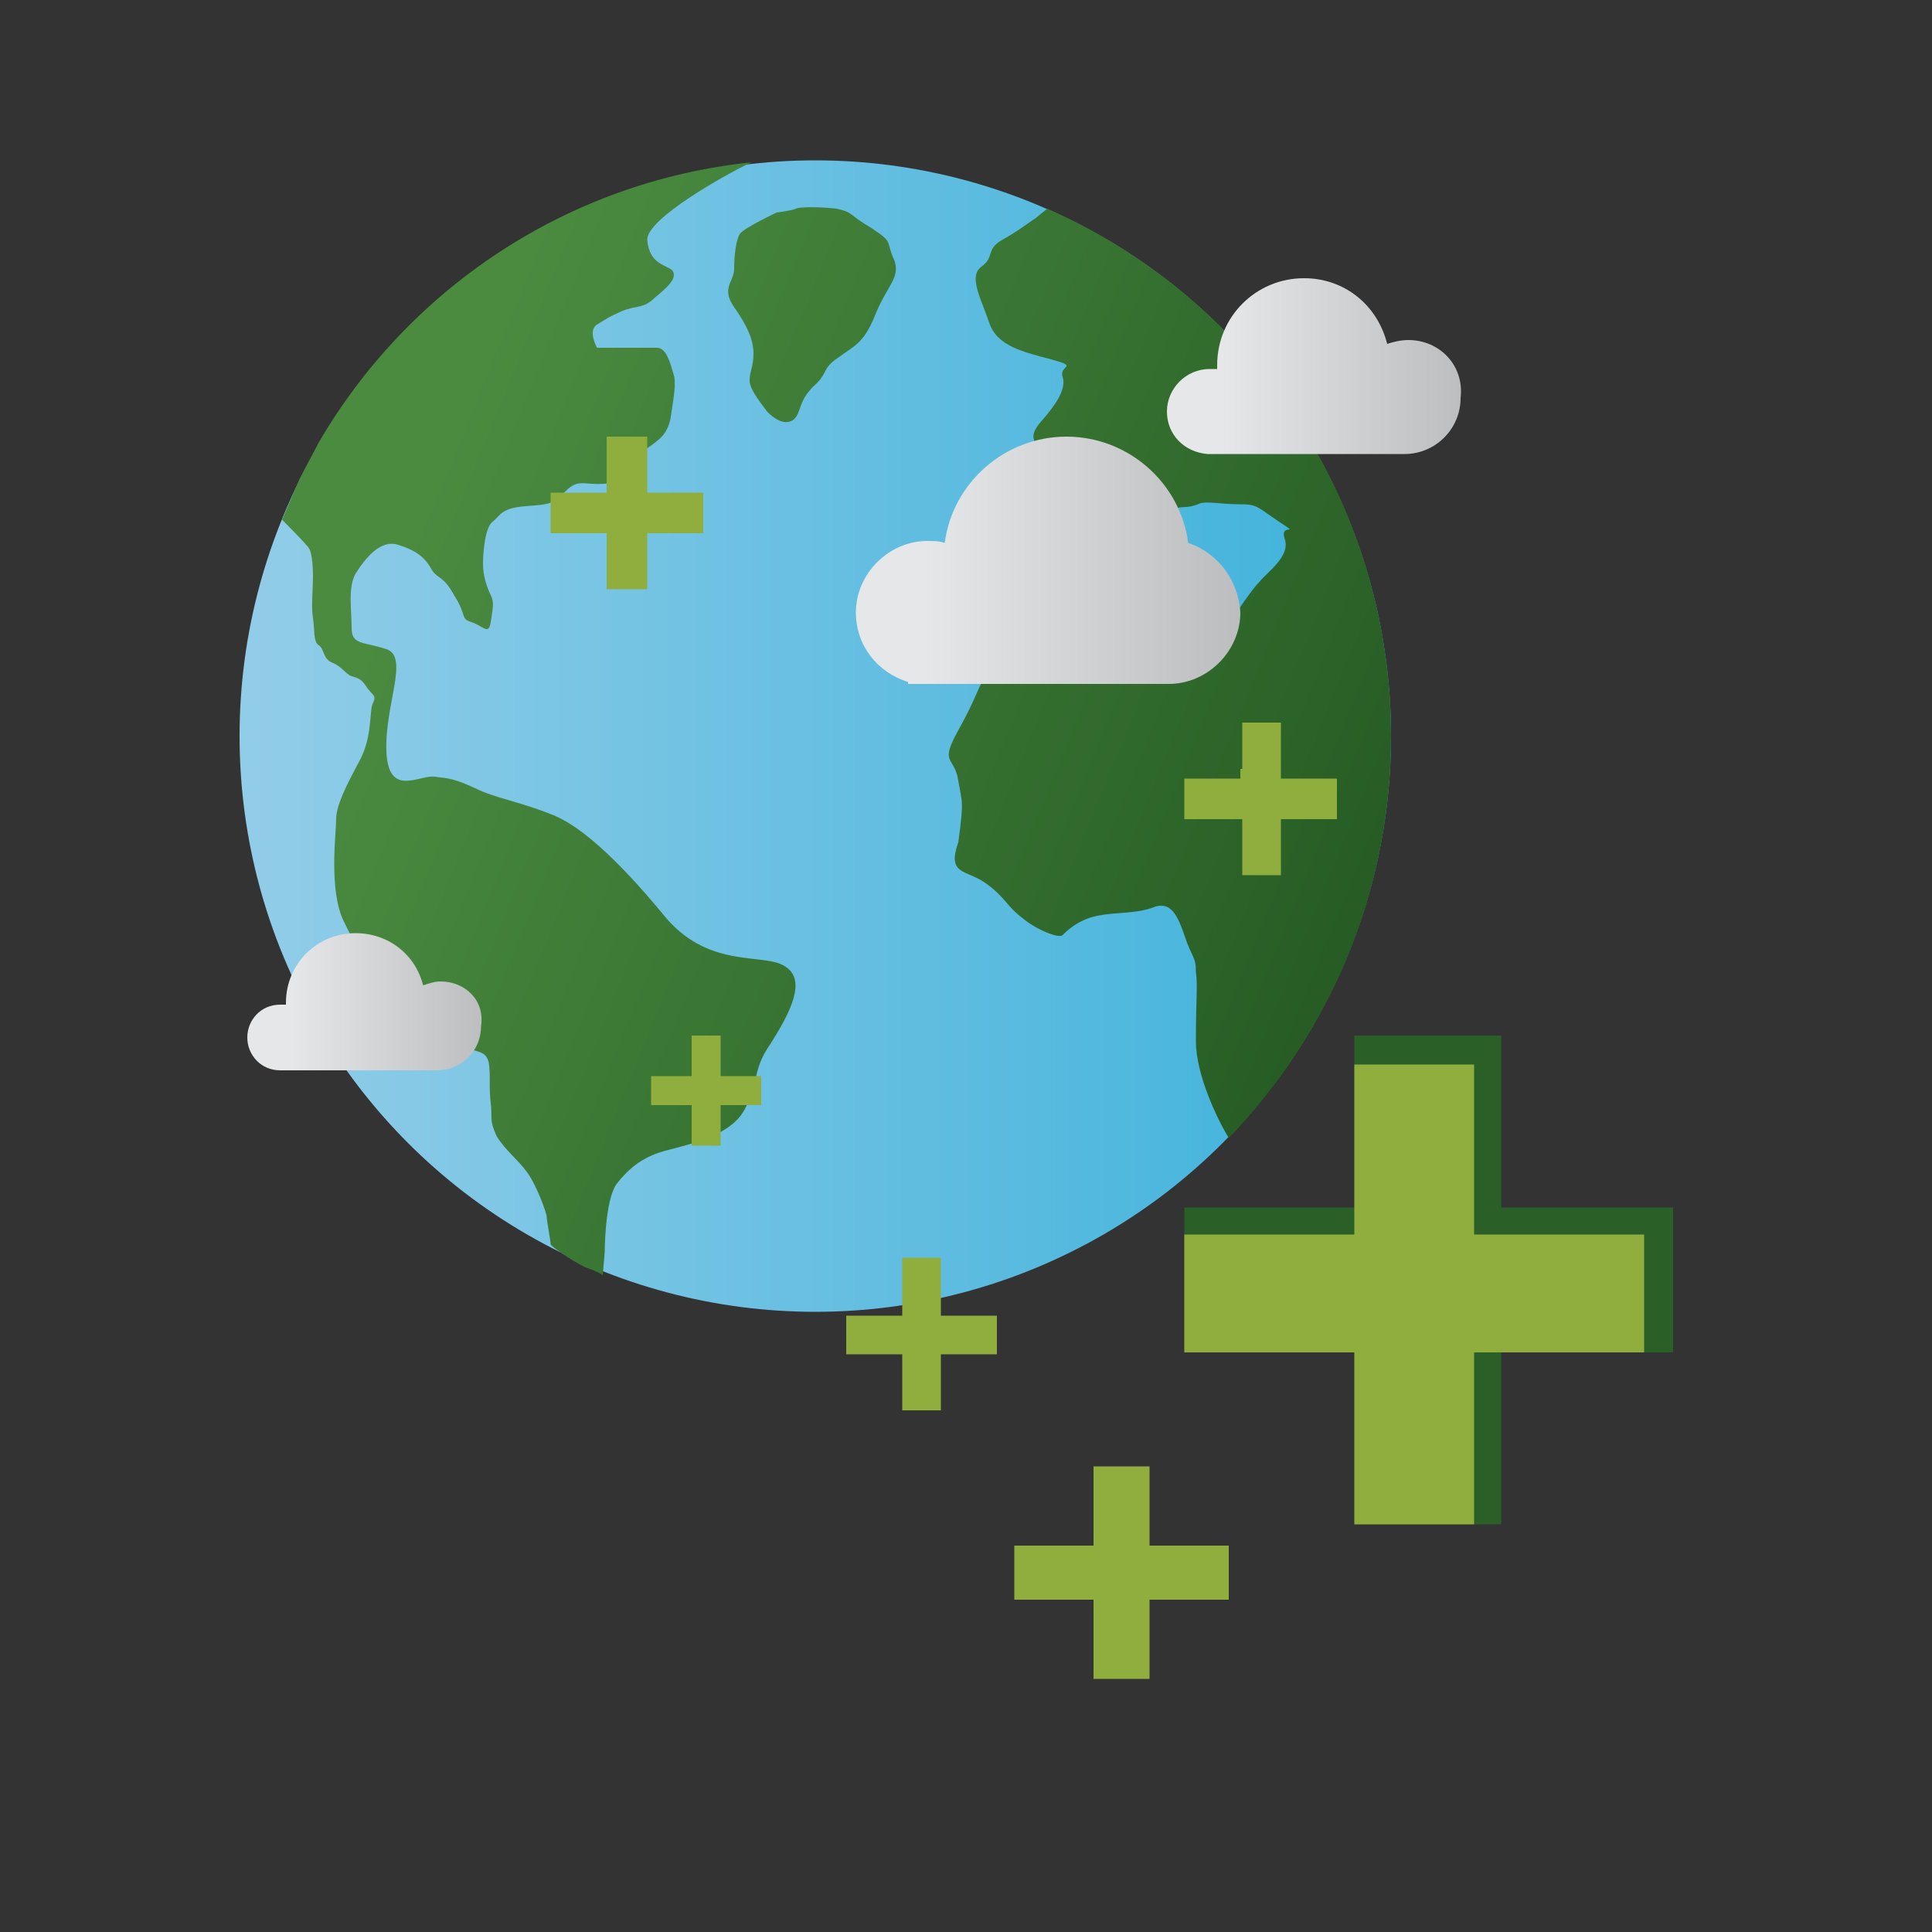
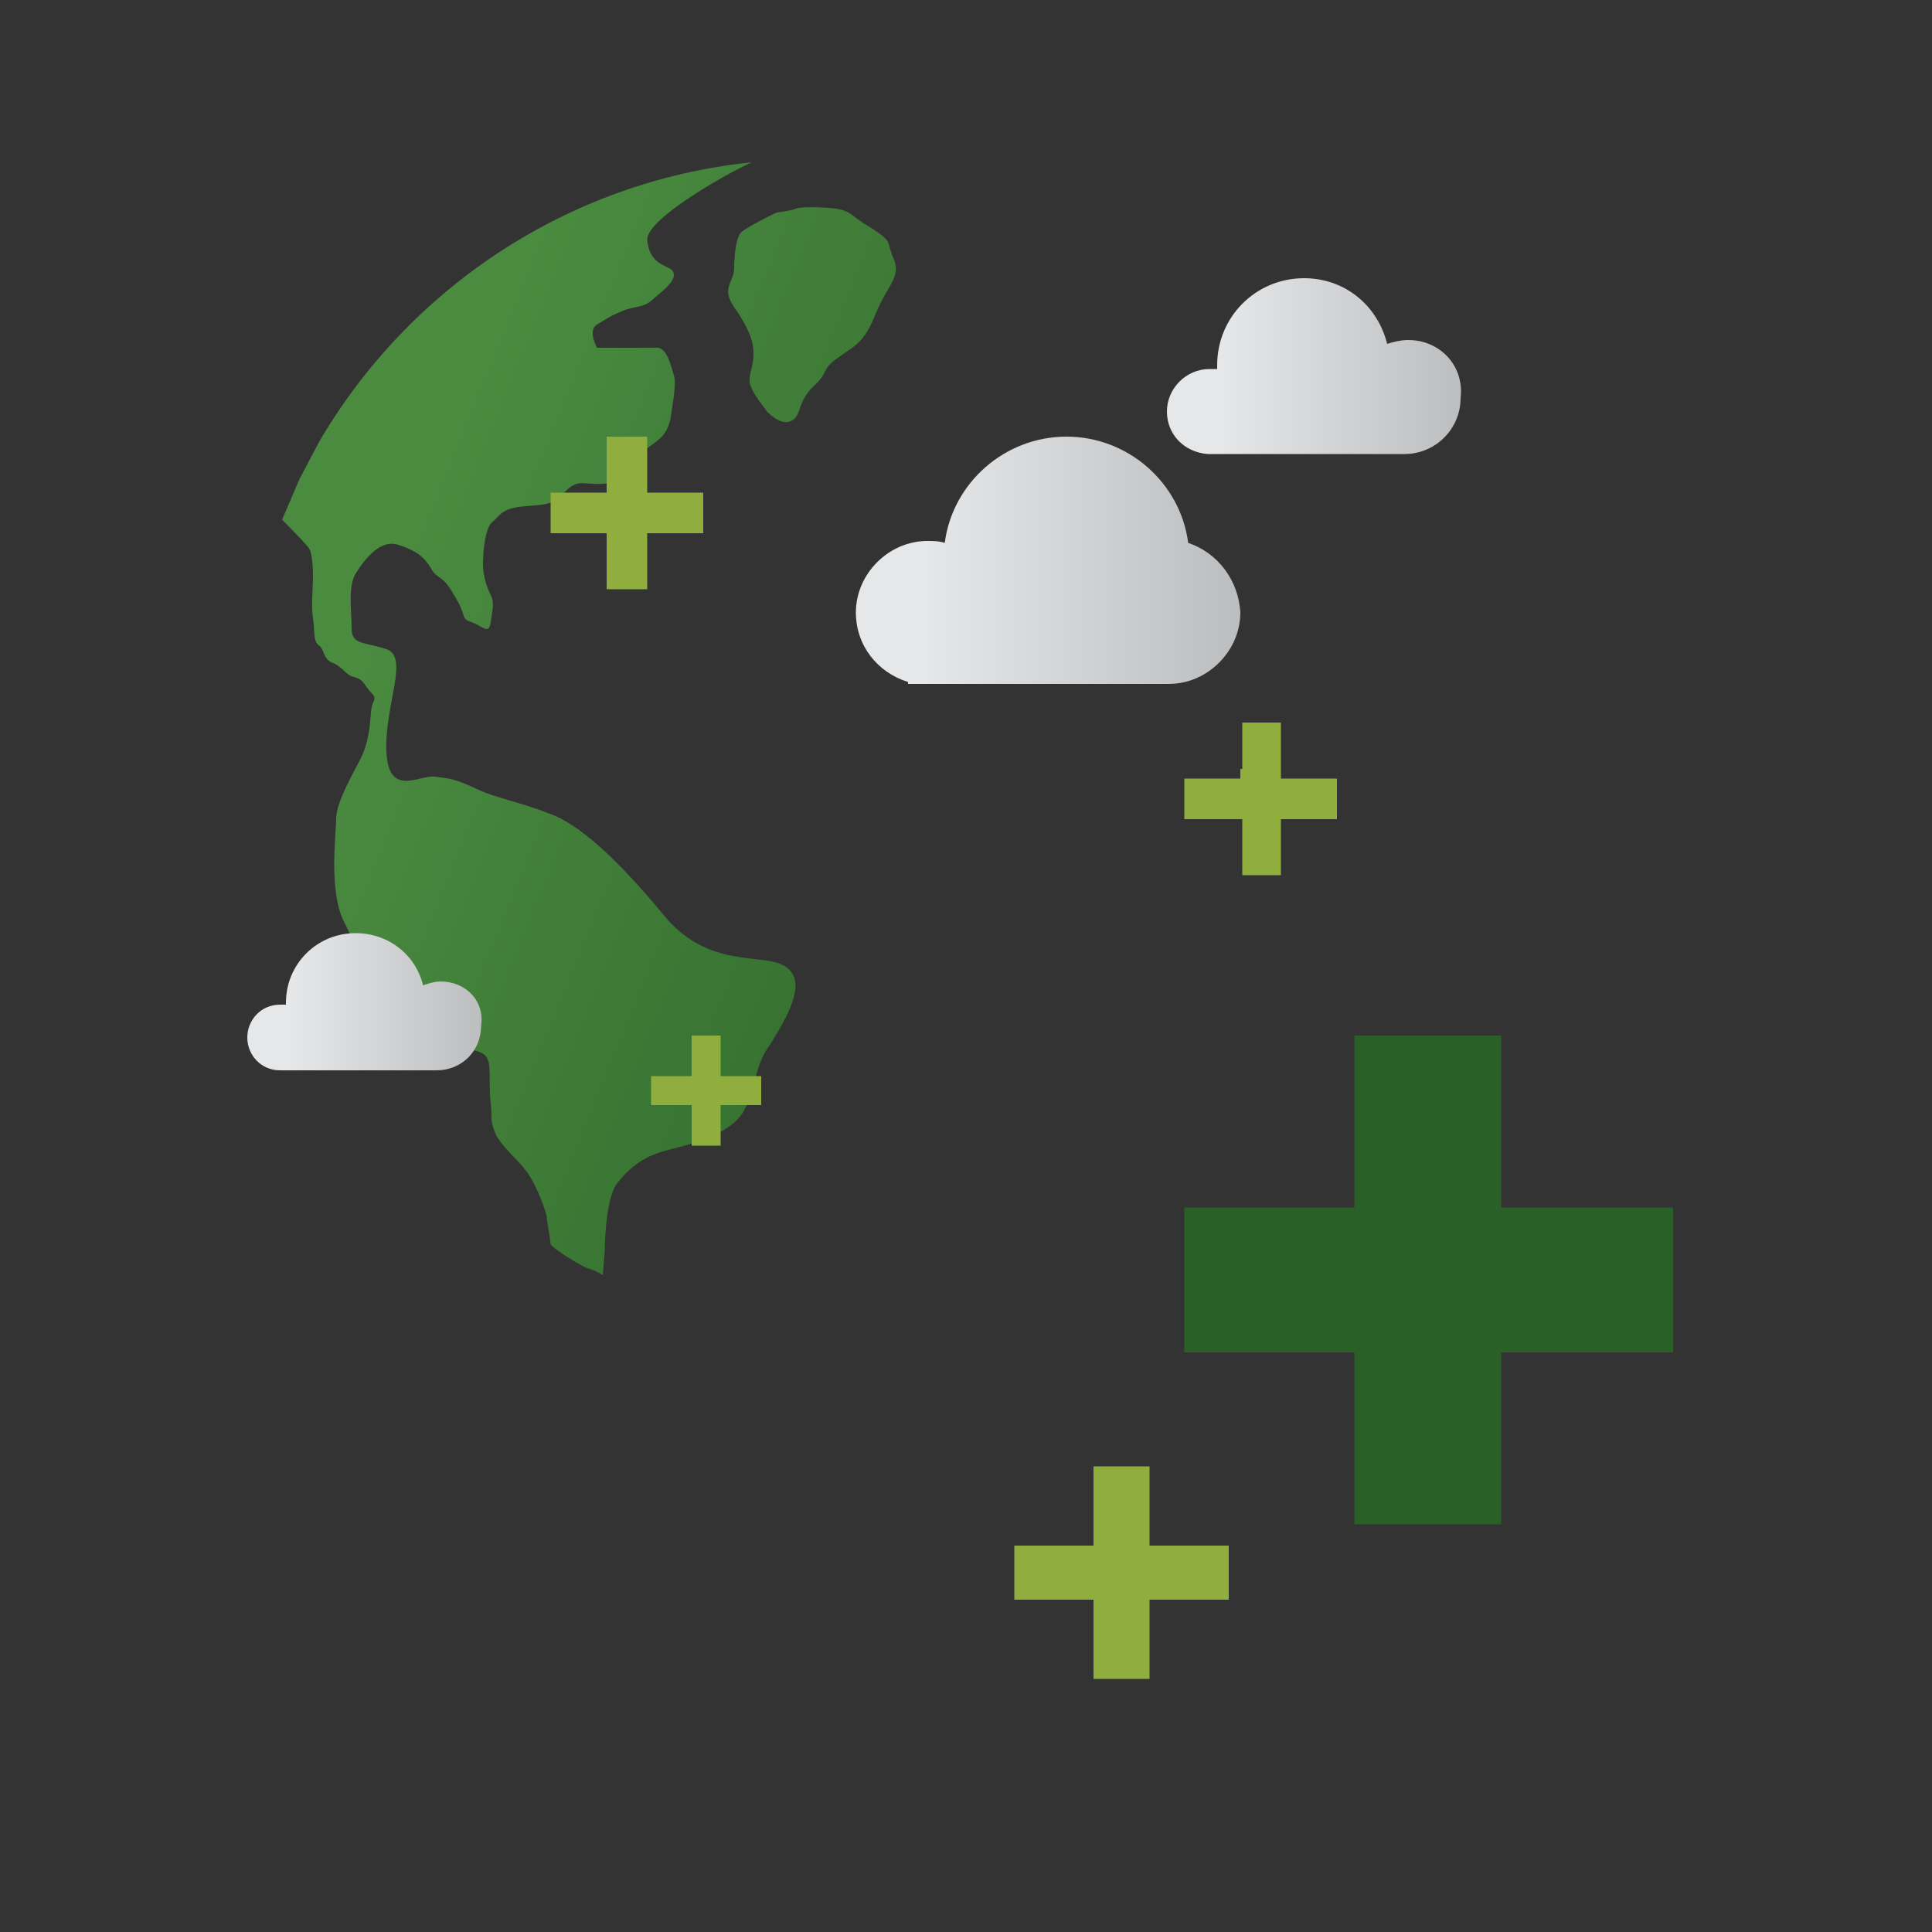
<svg xmlns="http://www.w3.org/2000/svg" version="1.1" id="Layer_1" x="0px" y="0px" viewBox="0 0 100 100" style="enable-background:new 0 0 100 100;" xml:space="preserve">
  <rect x="0" y="0" width="100" height="100" fill="#333333" stroke="none" />
  <style type="text/css">
	.st0{fill:#B2E2F9;}
	.st1{fill:url(#SVGID_1_);}
	.st2{fill:#928477;}
	.st3{fill:url(#SVGID_00000142164832738444619070000013162084676080143256_);}
	.st4{fill:url(#SVGID_00000160172730880078609060000000291063672119513246_);}
	.st5{fill:#754C28;}
	.st6{fill:#C3996B;}
	.st7{fill:#6D6E70;}
	.st8{fill:#929497;}
	.st9{fill:#404041;}
	.st10{fill:#F1F1F2;}
	.st11{fill:#F9EC31;}
	.st12{fill:#FFF100;}
	.st13{fill:#5F3D1C;}
	.st14{fill:#4A8B40;}
	.st15{fill:#87A53A;}
	.st16{fill:#82A671;}
	.st17{fill:#603813;}
	.st18{fill:#FFFFFF;}
	.st19{fill:url(#SVGID_00000000925084238397917310000001761069631022090407_);}
	.st20{fill:url(#SVGID_00000028327429233300037300000006915285317162702517_);}
	.st21{fill:url(#SVGID_00000176760908379838822350000003732860316693242763_);}
	.st22{fill:url(#SVGID_00000158013232601912708420000011048647435190882717_);}
	.st23{fill:url(#SVGID_00000132055891333130906490000001917984704721931963_);}
	.st24{fill:url(#SVGID_00000146497261609523234260000011285909034907571871_);}
	.st25{fill:url(#SVGID_00000164488685639141325980000010920765882710076337_);}
	.st26{fill:#2A6028;}
	.st27{fill:#8FAE3E;}
	.st28{fill:url(#SVGID_00000147215711518918151540000006101435654919943564_);}
	.st29{fill:url(#SVGID_00000114794708783235957060000012127406817349919385_);}
	.st30{fill:url(#SVGID_00000136398164822802563550000011547591768525669038_);}
	.st31{fill:url(#SVGID_00000087373841362104060760000015014129181177489311_);}
	.st32{opacity:0.37;}
	.st33{fill:#A87C4F;}
	.st34{fill:#487629;}
	.st35{fill:#3B2314;}
	.st36{fill:#6F95A8;}
	.st37{fill:#231F20;}
	.st38{fill:#B76646;}
	.st39{fill:#E6E7E8;stroke:#231F20;stroke-width:1.777;stroke-miterlimit:10;}
	.st40{fill:#C1B49A;}
	.st41{fill:#786E57;}
	.st42{fill:url(#SVGID_00000132766672397314193960000006127038705666185859_);}
	.st43{fill:#4A8B2C;}
	.st44{fill:#A6A8AB;}
	.st45{fill:url(#SVGID_00000170992137351565878420000012193721832860392086_);}
	.st46{fill:#8A5D3B;}
	.st47{fill:url(#SVGID_00000020385681774110489560000015668546827361899927_);}
	.st48{fill:url(#SVGID_00000052801218068188203180000013926503951315839650_);}
</style>
  <g>
-     <polygon class="st18" points="45.6,34.4 45.6,25.6 38.8,25.6 38.8,34.4 30,34.4 30,41.2 38.8,41.2 38.8,50 45.6,50 45.6,41.2    54.4,41.2 54.4,34.4  " />
    <linearGradient id="SVGID_1_" gradientUnits="userSpaceOnUse" x1="12.348" y1="38.118" x2="72.047" y2="38.118">
      <stop offset="0" style="stop-color:#92CDE8" />
      <stop offset="0.995" style="stop-color:#3EB2DB" />
    </linearGradient>
-     <circle class="st1" cx="42.2" cy="38.1" r="29.8" />
    <g>
      <linearGradient id="SVGID_00000047751813786166012900000012900525289784154273_" gradientUnits="userSpaceOnUse" x1="19.914" y1="30.988" x2="82.195" y2="56.373">
        <stop offset="0" style="stop-color:#4A8B40" />
        <stop offset="1" style="stop-color:#1D501D" />
      </linearGradient>
      <path style="fill:url(#SVGID_00000047751813786166012900000012900525289784154273_);" d="M40.6,50c-1.1-0.7-4,0.2-6.3-2.7    c-2.4-2.9-4.4-4.7-5.9-5.2c-1.5-0.6-2.8-0.8-3.8-1.3c-1.1-0.5-1.3-0.5-2.1-0.6c-0.8-0.1-2.4,1.1-2.5-1.3c-0.1-2.4,1.2-4.9,0-5.3    c-1.2-0.4-1.8-0.2-1.8-1.1c0-0.9-0.2-2.1,0.2-2.8c0.5-0.8,1.3-1.8,2.2-1.5c1,0.3,1.4,0.7,1.7,1.2c0.3,0.6,0.6,0.3,1.2,1.4    c0.7,1.1,0.3,1.2,0.9,1.4c0.6,0.2,0.9,0.7,1,0c0.1-0.7,0.2-1,0-1.4c-0.2-0.4-0.4-1-0.4-1.6c0-0.6,0.1-1.9,0.5-2.2    c0.4-0.3,0.4-0.7,1.7-0.8s1.4-0.1,2.1-0.8c0.7-0.7,1-0.2,2.3-0.4c1.3-0.1,1.5-0.2,1.4-0.7c-0.1-0.5-0.2-0.7,0.5-1.1    c0.7-0.5,1-0.7,1.2-1.5c0.1-0.7,0.3-1.7,0.2-2.2C34.7,18.8,34.5,18,34,18c-0.4,0-0.6,0-1.5,0c-0.9,0-1.6,0-1.6,0s-0.5-0.9,0-1.2    c0.5-0.3,0.6-0.4,1.3-0.7c0.7-0.3,1.1-0.1,1.7-0.7c0.6-0.5,1.2-1,0.9-1.4c-0.3-0.3-1.2-0.3-1.3-1.6c0-1.1,4.1-3.4,5.4-4    c-9.6,1-17.8,6.6-22.4,14.5l-1,1.9c0,0-0.9,2.1-0.9,2.1c0,0,1.4,1.4,1.4,1.5c0.1,0.1,0.2,0.7,0.2,1.4s-0.1,1.6,0,2.2    c0.1,0.6,0,1.2,0.3,1.4c0.3,0.2,0.2,0.7,0.7,0.9c0.5,0.2,0.7,0.6,1,0.7c0.3,0.1,0.5,0.1,0.8,0.6c0.3,0.4,0.5,0.4,0.3,0.8    c-0.2,0.4,0,1.7-0.7,3c-0.7,1.3-1.2,2.3-1.2,3s-0.4,3.7,0.4,5.3c0.8,1.6,1.4,3.1,2.6,3.4c1.2,0.3,2-0.4,2.1,0.4    c0.1,0.8-0.5,1.5,0.7,2.3c1.3,0.8,1.9,0.4,2.1,1.2c0.1,0.7,0,1.3,0.1,2.1c0.1,0.8-0.1,0.8,0.3,1.7c0.5,0.8,1.1,1.2,1.6,1.9    c0.5,0.7,1,2.1,1,2.3c0,0.2,0.2,1.2,0.2,1.4c0,0.1,1,0.8,1.8,1.2c0.3,0.1,0.6,0.2,0.9,0.4l0.1-1.2c0,0,0-2.6,0.6-3.5    c0.7-0.9,1.4-1.4,2.4-1.7c1-0.3,3.4-0.7,4.2-2.1c0.8-1.4,0.4-2.1,1.4-3.5C40.9,52.4,41.8,50.7,40.6,50z" />
      <linearGradient id="SVGID_00000071538484916591837810000015566204102727068072_" gradientUnits="userSpaceOnUse" x1="24.129" y1="20.648" x2="86.409" y2="46.034">
        <stop offset="0" style="stop-color:#4A8B40" />
        <stop offset="1" style="stop-color:#1D501D" />
      </linearGradient>
-       <path style="fill:url(#SVGID_00000071538484916591837810000015566204102727068072_);" d="M54.2,10.8c-0.1,0.1-0.5,0.4-0.6,0.5    c-0.2,0.1-0.8,0.6-1.7,1.1c-0.9,0.5-0.4,0.9-1.1,1.4s0,1.7,0.4,2.9c0.4,1.2,1.7,1.5,3.2,1.9c1.5,0.4,0.4,0.3,0.6,0.9    c0.2,0.6-0.3,1.4-1.1,2.3c-0.8,0.9-0.2,1.1-0.1,1.6c0.1,0.5-0.1,0.9-1.3,1.7c-1.2,0.8-1.4,1.4-1.4,2.4s1.5,1.6,2.6,2.1    c1.1,0.6,1.4-0.5,1.9-1.4s1.2-1.4,1.6-2c0.4-0.6,1.4-0.7,1.6-0.7c0.2,0,0.8,0.7,1.4,1.1c0.6,0.3,0.3-0.2,0.7-0.3    c0.4-0.1,0.6,0,1.1-0.2c0.4-0.2,1.1,0,2.1,0c1,0,0.9,0.1,2.1,0.9c1.2,0.8,0,0,0.3,0.9c0.3,0.9-0.9,1.7-1.3,2.2    c-0.4,0.4-1.2,1.6-1.6,2.2c-0.4,0.6-1.3,0-2.5-0.4c-1.2-0.4-1.6-0.7-3.4-1.2c-1.8-0.6-2.9,0.6-4.4,1.1c-1.6,0.6-1.4,1.6-2.1,2.8    c-0.7,1.2-0.6,1.4-1.6,3.2c-1,1.8-0.2,1.3,0,2.6c0.2,1.2,0.3,1,0,3.2C49,45.3,50,45,51,45.7c1,0.7,1.1,1.2,1.9,1.8    c0.7,0.6,1.9,1.1,2.1,0.9c0.2-0.2,0.8-0.8,1.8-1c1-0.2,1.9-0.1,2.8-0.4c0.9-0.4,1.3,0.2,1.7,1.4c0.4,1.2,0.6,1.1,0.6,1.9    c0.1,0.8,0,1.3,0,3.6c0,1.8,1.2,4.2,1.7,5c5.2-5.4,8.4-12.7,8.4-20.8C72,25.9,64.7,15.4,54.2,10.8z" />
      <linearGradient id="SVGID_00000127009347989072077030000016520426136039856792_" gradientUnits="userSpaceOnUse" x1="28.196" y1="10.669" x2="90.477" y2="36.055">
        <stop offset="0" style="stop-color:#4A8B40" />
        <stop offset="1" style="stop-color:#1D501D" />
      </linearGradient>
      <path style="fill:url(#SVGID_00000127009347989072077030000016520426136039856792_);" d="M45.1,11.8c-1.2-0.7-0.9-0.8-1.8-1    c-0.9-0.1-1.9-0.1-2.1,0c-0.2,0.1-1,0.2-1,0.2s-1.7,0.8-1.9,1.1c-0.2,0.3-0.3,1.1-0.3,1.8c0,0.7-0.7,1,0,2c0.7,1,1,1.7,1,2.4    c0,0.7-0.2,0.9-0.2,1.4c0,0.5,0.7,1.3,0.9,1.6c0.3,0.3,0.9,0.8,1.4,0.4c0.4-0.4,0.2-0.9,1-1.7c0.8-0.7,0.4-0.9,1.3-1.5    c0.8-0.6,1.3-0.7,1.9-2.2c0.6-1.5,1.3-1.9,1-2.8C45.8,12.4,46.3,12.6,45.1,11.8z" />
    </g>
    <linearGradient id="SVGID_00000103967878425864133550000010635237951227978150_" gradientUnits="userSpaceOnUse" x1="44.3" y1="28.988" x2="64.062" y2="28.988">
      <stop offset="0.179" style="stop-color:#E6E7E8" />
      <stop offset="1" style="stop-color:#BBBDBF" />
    </linearGradient>
    <path style="fill:url(#SVGID_00000103967878425864133550000010635237951227978150_);" d="M61.5,28.1c-0.4-3.1-3.1-5.5-6.3-5.5   c-3.2,0-5.9,2.4-6.3,5.5C48.6,28,48.3,28,48,28c-2,0-3.7,1.7-3.7,3.7c0,1.7,1.1,3.1,2.7,3.6v0.1h0.9c0,0,0,0,0.1,0c0,0,0,0,0.1,0h7   c0,0,0,0,0.1,0s0,0,0.1,0h5v0c0.1,0,0.1,0,0.2,0c2,0,3.7-1.7,3.7-3.7C64.1,30,63,28.6,61.5,28.1z" />
    <linearGradient id="SVGID_00000065769936889485347860000009077069136800195973_" gradientUnits="userSpaceOnUse" x1="60.427" y1="18.916" x2="75.784" y2="18.916">
      <stop offset="0.179" style="stop-color:#E6E7E8" />
      <stop offset="1" style="stop-color:#BBBDBF" />
    </linearGradient>
    <path style="fill:url(#SVGID_00000065769936889485347860000009077069136800195973_);" d="M72.9,17.6c-0.4,0-0.8,0.1-1.1,0.2   c-0.5-2-2.2-3.4-4.3-3.4c-2.5,0-4.5,2-4.5,4.5c0,0.1,0,0.1,0,0.2c-0.1,0-0.2,0-0.4,0c-1.2,0-2.2,1-2.2,2.2c0,1.2,0.9,2.1,2.1,2.2v0   h0c0,0,0,0,0,0s0,0,0,0h4.8c0,0,0,0,0,0c0,0,0,0,0,0h5.3v0c0,0,0.1,0,0.1,0c1.6,0,2.9-1.3,2.9-2.9C75.8,18.9,74.5,17.6,72.9,17.6z" />
    <linearGradient id="SVGID_00000124845758040048044880000010576249334669839785_" gradientUnits="userSpaceOnUse" x1="12.87" y1="51.795" x2="25.103" y2="51.795">
      <stop offset="0.179" style="stop-color:#E6E7E8" />
      <stop offset="1" style="stop-color:#BBBDBF" />
    </linearGradient>
    <path style="fill:url(#SVGID_00000124845758040048044880000010576249334669839785_);" d="M22.8,50.8c-0.3,0-0.6,0.1-0.9,0.2   c-0.4-1.6-1.8-2.7-3.5-2.7c-2,0-3.6,1.6-3.6,3.6c0,0,0,0.1,0,0.1c-0.1,0-0.2,0-0.3,0c-1,0-1.7,0.8-1.7,1.7c0,0.9,0.7,1.7,1.7,1.7v0   h0c0,0,0,0,0,0s0,0,0,0h3.8c0,0,0,0,0,0c0,0,0,0,0,0h4.2v0c0,0,0.1,0,0.1,0c1.3,0,2.3-1,2.3-2.3C25.1,51.8,24.1,50.8,22.8,50.8z" />
    <polygon class="st26" points="86.6,62.5 77.7,62.5 77.7,53.6 70.1,53.6 70.1,62.5 61.3,62.5 61.3,70 70.1,70 70.1,78.9 77.7,78.9    77.7,70 86.6,70  " />
-     <polygon class="st27" points="76.3,55.1 70.1,55.1 70.1,62.5 70.1,62.5 70.1,63.9 61.3,63.9 61.3,70 70.1,70 70.1,78.9 76.3,78.9    76.3,70 77.7,70 77.7,70 85.1,70 85.1,63.9 76.3,63.9  " />
    <polygon class="st27" points="59.5,75.9 56.6,75.9 56.6,79.3 56.6,79.3 56.6,80 52.5,80 52.5,82.8 56.6,82.8 56.6,86.9 59.5,86.9    59.5,82.8 60.1,82.8 60.1,82.8 63.6,82.8 63.6,80 59.5,80  " />
-     <polygon class="st27" points="48.7,65.1 46.7,65.1 46.7,67.6 46.7,67.6 46.7,68.1 43.8,68.1 43.8,70.1 46.7,70.1 46.7,73 48.7,73    48.7,70.1 49.2,70.1 49.2,70.1 51.6,70.1 51.6,68.1 48.7,68.1  " />
    <polygon class="st27" points="66.3,37.4 64.3,37.4 64.3,39.8 64.2,39.8 64.2,40.3 61.3,40.3 61.3,42.4 64.3,42.4 64.3,45.3    66.3,45.3 66.3,42.4 66.8,42.4 66.8,42.4 69.2,42.4 69.2,40.3 66.3,40.3  " />
    <polygon class="st27" points="33.5,22.6 31.4,22.6 31.4,25 31.4,25 31.4,25.5 28.5,25.5 28.5,27.6 31.4,27.6 31.4,30.5 33.5,30.5    33.5,27.6 34,27.6 34,27.6 36.4,27.6 36.4,25.5 33.5,25.5  " />
    <polygon class="st27" points="37.3,53.6 35.8,53.6 35.8,55.4 35.8,55.4 35.8,55.7 33.7,55.7 33.7,57.2 35.8,57.2 35.8,59.3    37.3,59.3 37.3,57.2 37.7,57.2 37.7,57.2 39.4,57.2 39.4,55.7 37.3,55.7  " />
  </g>
</svg>